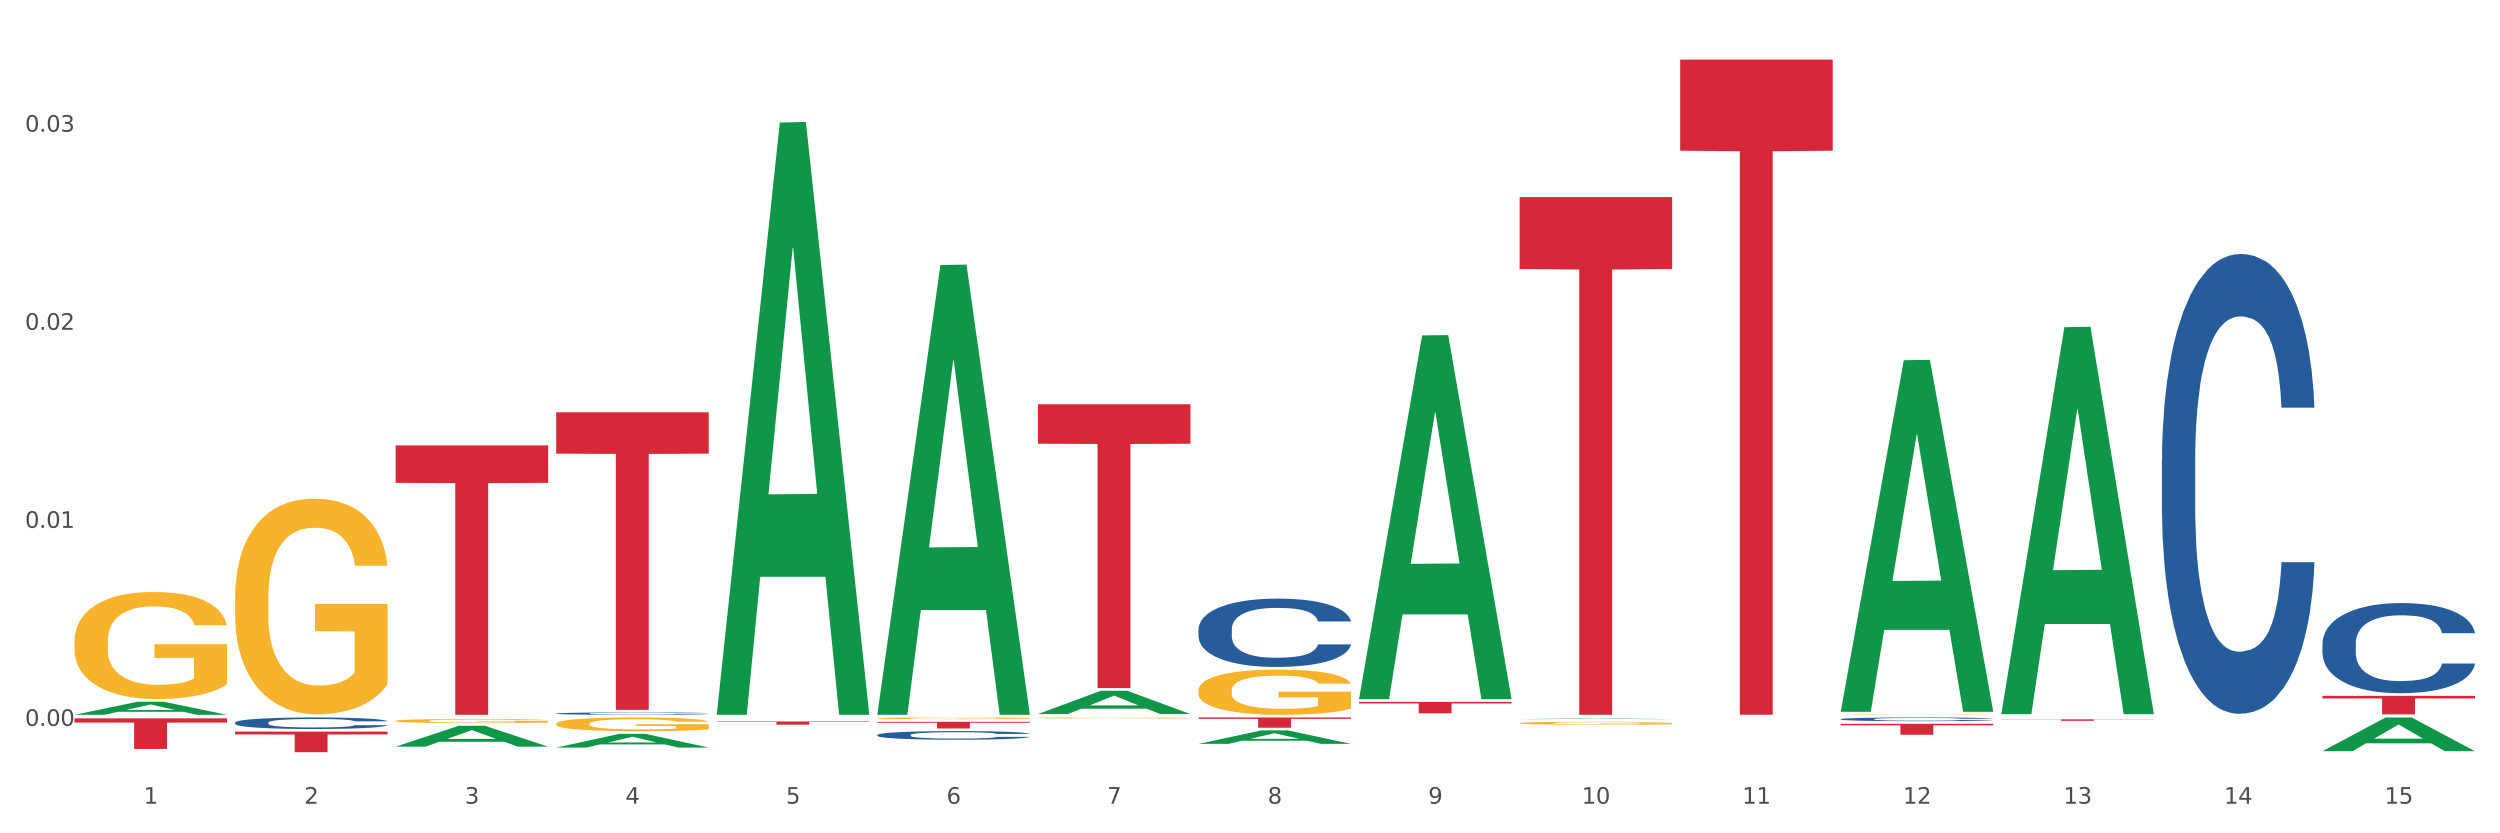
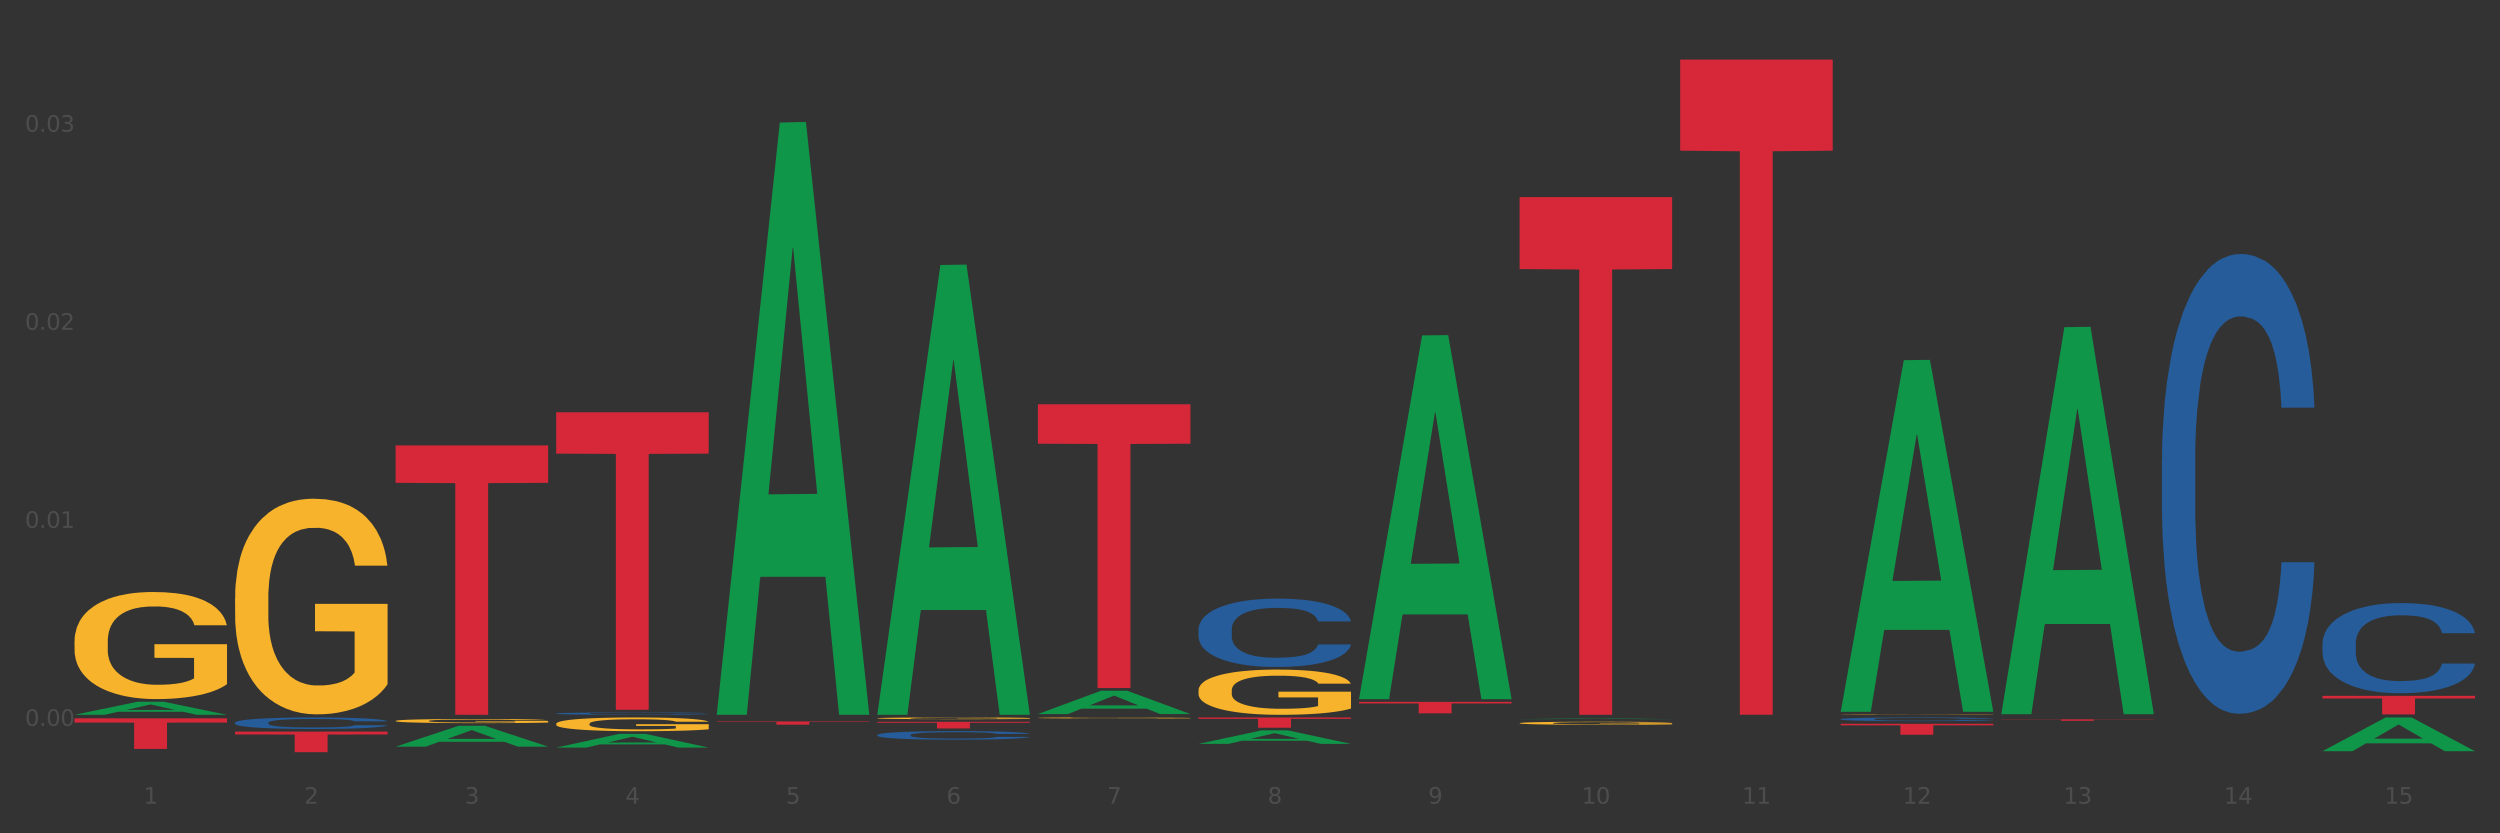
<svg xmlns="http://www.w3.org/2000/svg" xmlns:xlink="http://www.w3.org/1999/xlink" width="1080pt" height="360pt" viewBox="0 0 1080 360" version="1.1">
  <rect x="0" y="0" width="1080" height="360" fill="#333333" stroke="none" />
  <defs>
    <style type="text/css">*{stroke-linejoin: round; stroke-linecap: butt}</style>
  </defs>
  <g id="figure_1">
    <g id="patch_1">
-       <path d="M 0 360  L 1080 360  L 1080 0  L 0 0  z " style="fill: #ffffff; stroke: #ffffff; stroke-linejoin: miter" />
-     </g>
+       </g>
    <g id="axes_1">
      <g id="matplotlib.axis_1">
        <g id="xtick_1">
          <g id="text_1">
            <g style="fill: #4d4d4d" transform="translate(62.07 347.204) scale(0.096 -0.096)">
              <defs>
                <path id="DejaVuSans-31" d="M 794 531  L 1825 531  L 1825 4091  L 703 3866  L 703 4441  L 1819 4666  L 2450 4666  L 2450 531  L 3481 531  L 3481 0  L 794 0  L 794 531  z " transform="scale(0.016)" />
              </defs>
              <use xlink:href="#DejaVuSans-31" />
            </g>
          </g>
        </g>
        <g id="xtick_2">
          <g id="text_2">
            <g style="fill: #4d4d4d" transform="translate(131.436 347.204) scale(0.096 -0.096)">
              <defs>
                <path id="DejaVuSans-32" d="M 1228 531  L 3431 531  L 3431 0  L 469 0  L 469 531  Q 828 903 1448 1529  Q 2069 2156 2228 2338  Q 2531 2678 2651 2914  Q 2772 3150 2772 3378  Q 2772 3750 2511 3984  Q 2250 4219 1831 4219  Q 1534 4219 1204 4116  Q 875 4013 500 3803  L 500 4441  Q 881 4594 1212 4672  Q 1544 4750 1819 4750  Q 2544 4750 2975 4387  Q 3406 4025 3406 3419  Q 3406 3131 3298 2873  Q 3191 2616 2906 2266  Q 2828 2175 2409 1742  Q 1991 1309 1228 531  z " transform="scale(0.016)" />
              </defs>
              <use xlink:href="#DejaVuSans-32" />
            </g>
          </g>
        </g>
        <g id="xtick_3">
          <g id="text_3">
            <g style="fill: #4d4d4d" transform="translate(200.802 347.204) scale(0.096 -0.096)">
              <defs>
                <path id="DejaVuSans-33" d="M 2597 2516  Q 3050 2419 3304 2112  Q 3559 1806 3559 1356  Q 3559 666 3084 287  Q 2609 -91 1734 -91  Q 1441 -91 1130 -33  Q 819 25 488 141  L 488 750  Q 750 597 1062 519  Q 1375 441 1716 441  Q 2309 441 2620 675  Q 2931 909 2931 1356  Q 2931 1769 2642 2001  Q 2353 2234 1838 2234  L 1294 2234  L 1294 2753  L 1863 2753  Q 2328 2753 2575 2939  Q 2822 3125 2822 3475  Q 2822 3834 2567 4026  Q 2313 4219 1838 4219  Q 1578 4219 1281 4162  Q 984 4106 628 3988  L 628 4550  Q 988 4650 1302 4700  Q 1616 4750 1894 4750  Q 2613 4750 3031 4423  Q 3450 4097 3450 3541  Q 3450 3153 3228 2886  Q 3006 2619 2597 2516  z " transform="scale(0.016)" />
              </defs>
              <use xlink:href="#DejaVuSans-33" />
            </g>
          </g>
        </g>
        <g id="xtick_4">
          <g id="text_4">
            <g style="fill: #4d4d4d" transform="translate(270.169 347.204) scale(0.096 -0.096)">
              <defs>
                <path id="DejaVuSans-34" d="M 2419 4116  L 825 1625  L 2419 1625  L 2419 4116  z M 2253 4666  L 3047 4666  L 3047 1625  L 3713 1625  L 3713 1100  L 3047 1100  L 3047 0  L 2419 0  L 2419 1100  L 313 1100  L 313 1709  L 2253 4666  z " transform="scale(0.016)" />
              </defs>
              <use xlink:href="#DejaVuSans-34" />
            </g>
          </g>
        </g>
        <g id="xtick_5">
          <g id="text_5">
            <g style="fill: #4d4d4d" transform="translate(339.535 347.204) scale(0.096 -0.096)">
              <defs>
                <path id="DejaVuSans-35" d="M 691 4666  L 3169 4666  L 3169 4134  L 1269 4134  L 1269 2991  Q 1406 3038 1543 3061  Q 1681 3084 1819 3084  Q 2600 3084 3056 2656  Q 3513 2228 3513 1497  Q 3513 744 3044 326  Q 2575 -91 1722 -91  Q 1428 -91 1123 -41  Q 819 9 494 109  L 494 744  Q 775 591 1075 516  Q 1375 441 1709 441  Q 2250 441 2565 725  Q 2881 1009 2881 1497  Q 2881 1984 2565 2268  Q 2250 2553 1709 2553  Q 1456 2553 1204 2497  Q 953 2441 691 2322  L 691 4666  z " transform="scale(0.016)" />
              </defs>
              <use xlink:href="#DejaVuSans-35" />
            </g>
          </g>
        </g>
        <g id="xtick_6">
          <g id="text_6">
            <g style="fill: #4d4d4d" transform="translate(408.901 347.204) scale(0.096 -0.096)">
              <defs>
                <path id="DejaVuSans-36" d="M 2113 2584  Q 1688 2584 1439 2293  Q 1191 2003 1191 1497  Q 1191 994 1439 701  Q 1688 409 2113 409  Q 2538 409 2786 701  Q 3034 994 3034 1497  Q 3034 2003 2786 2293  Q 2538 2584 2113 2584  z M 3366 4563  L 3366 3988  Q 3128 4100 2886 4159  Q 2644 4219 2406 4219  Q 1781 4219 1451 3797  Q 1122 3375 1075 2522  Q 1259 2794 1537 2939  Q 1816 3084 2150 3084  Q 2853 3084 3261 2657  Q 3669 2231 3669 1497  Q 3669 778 3244 343  Q 2819 -91 2113 -91  Q 1303 -91 875 529  Q 447 1150 447 2328  Q 447 3434 972 4092  Q 1497 4750 2381 4750  Q 2619 4750 2861 4703  Q 3103 4656 3366 4563  z " transform="scale(0.016)" />
              </defs>
              <use xlink:href="#DejaVuSans-36" />
            </g>
          </g>
        </g>
        <g id="xtick_7">
          <g id="text_7">
            <g style="fill: #4d4d4d" transform="translate(478.267 347.204) scale(0.096 -0.096)">
              <defs>
                <path id="DejaVuSans-37" d="M 525 4666  L 3525 4666  L 3525 4397  L 1831 0  L 1172 0  L 2766 4134  L 525 4134  L 525 4666  z " transform="scale(0.016)" />
              </defs>
              <use xlink:href="#DejaVuSans-37" />
            </g>
          </g>
        </g>
        <g id="xtick_8">
          <g id="text_8">
            <g style="fill: #4d4d4d" transform="translate(547.634 347.204) scale(0.096 -0.096)">
              <defs>
                <path id="DejaVuSans-38" d="M 2034 2216  Q 1584 2216 1326 1975  Q 1069 1734 1069 1313  Q 1069 891 1326 650  Q 1584 409 2034 409  Q 2484 409 2743 651  Q 3003 894 3003 1313  Q 3003 1734 2745 1975  Q 2488 2216 2034 2216  z M 1403 2484  Q 997 2584 770 2862  Q 544 3141 544 3541  Q 544 4100 942 4425  Q 1341 4750 2034 4750  Q 2731 4750 3128 4425  Q 3525 4100 3525 3541  Q 3525 3141 3298 2862  Q 3072 2584 2669 2484  Q 3125 2378 3379 2068  Q 3634 1759 3634 1313  Q 3634 634 3220 271  Q 2806 -91 2034 -91  Q 1263 -91 848 271  Q 434 634 434 1313  Q 434 1759 690 2068  Q 947 2378 1403 2484  z M 1172 3481  Q 1172 3119 1398 2916  Q 1625 2713 2034 2713  Q 2441 2713 2670 2916  Q 2900 3119 2900 3481  Q 2900 3844 2670 4047  Q 2441 4250 2034 4250  Q 1625 4250 1398 4047  Q 1172 3844 1172 3481  z " transform="scale(0.016)" />
              </defs>
              <use xlink:href="#DejaVuSans-38" />
            </g>
          </g>
        </g>
        <g id="xtick_9">
          <g id="text_9">
            <g style="fill: #4d4d4d" transform="translate(617 347.204) scale(0.096 -0.096)">
              <defs>
                <path id="DejaVuSans-39" d="M 703 97  L 703 672  Q 941 559 1184 500  Q 1428 441 1663 441  Q 2288 441 2617 861  Q 2947 1281 2994 2138  Q 2813 1869 2534 1725  Q 2256 1581 1919 1581  Q 1219 1581 811 2004  Q 403 2428 403 3163  Q 403 3881 828 4315  Q 1253 4750 1959 4750  Q 2769 4750 3195 4129  Q 3622 3509 3622 2328  Q 3622 1225 3098 567  Q 2575 -91 1691 -91  Q 1453 -91 1209 -44  Q 966 3 703 97  z M 1959 2075  Q 2384 2075 2632 2365  Q 2881 2656 2881 3163  Q 2881 3666 2632 3958  Q 2384 4250 1959 4250  Q 1534 4250 1286 3958  Q 1038 3666 1038 3163  Q 1038 2656 1286 2365  Q 1534 2075 1959 2075  z " transform="scale(0.016)" />
              </defs>
              <use xlink:href="#DejaVuSans-39" />
            </g>
          </g>
        </g>
        <g id="xtick_10">
          <g id="text_10">
            <g style="fill: #4d4d4d" transform="translate(683.312 347.204) scale(0.096 -0.096)">
              <defs>
                <path id="DejaVuSans-30" d="M 2034 4250  Q 1547 4250 1301 3770  Q 1056 3291 1056 2328  Q 1056 1369 1301 889  Q 1547 409 2034 409  Q 2525 409 2770 889  Q 3016 1369 3016 2328  Q 3016 3291 2770 3770  Q 2525 4250 2034 4250  z M 2034 4750  Q 2819 4750 3233 4129  Q 3647 3509 3647 2328  Q 3647 1150 3233 529  Q 2819 -91 2034 -91  Q 1250 -91 836 529  Q 422 1150 422 2328  Q 422 3509 836 4129  Q 1250 4750 2034 4750  z " transform="scale(0.016)" />
              </defs>
              <use xlink:href="#DejaVuSans-31" />
              <use xlink:href="#DejaVuSans-30" transform="translate(63.623 0)" />
            </g>
          </g>
        </g>
        <g id="xtick_11">
          <g id="text_11">
            <g style="fill: #4d4d4d" transform="translate(752.678 347.204) scale(0.096 -0.096)">
              <use xlink:href="#DejaVuSans-31" />
              <use xlink:href="#DejaVuSans-31" transform="translate(63.623 0)" />
            </g>
          </g>
        </g>
        <g id="xtick_12">
          <g id="text_12">
            <g style="fill: #4d4d4d" transform="translate(822.044 347.204) scale(0.096 -0.096)">
              <use xlink:href="#DejaVuSans-31" />
              <use xlink:href="#DejaVuSans-32" transform="translate(63.623 0)" />
            </g>
          </g>
        </g>
        <g id="xtick_13">
          <g id="text_13">
            <g style="fill: #4d4d4d" transform="translate(891.411 347.204) scale(0.096 -0.096)">
              <use xlink:href="#DejaVuSans-31" />
              <use xlink:href="#DejaVuSans-33" transform="translate(63.623 0)" />
            </g>
          </g>
        </g>
        <g id="xtick_14">
          <g id="text_14">
            <g style="fill: #4d4d4d" transform="translate(960.777 347.204) scale(0.096 -0.096)">
              <use xlink:href="#DejaVuSans-31" />
              <use xlink:href="#DejaVuSans-34" transform="translate(63.623 0)" />
            </g>
          </g>
        </g>
        <g id="xtick_15">
          <g id="text_15">
            <g style="fill: #4d4d4d" transform="translate(1030.143 347.204) scale(0.096 -0.096)">
              <use xlink:href="#DejaVuSans-31" />
              <use xlink:href="#DejaVuSans-35" transform="translate(63.623 0)" />
            </g>
          </g>
        </g>
        <g id="xtick_16" />
        <g id="xtick_17" />
        <g id="xtick_18" />
        <g id="xtick_19" />
        <g id="xtick_20" />
        <g id="xtick_21" />
        <g id="xtick_22" />
        <g id="xtick_23" />
        <g id="xtick_24" />
        <g id="xtick_25" />
        <g id="xtick_26" />
        <g id="xtick_27" />
        <g id="xtick_28" />
        <g id="xtick_29" />
      </g>
      <g id="matplotlib.axis_2">
        <g id="ytick_1">
          <g id="text_16">
            <g style="fill: #4d4d4d" transform="translate(10.8 313.588) scale(0.096 -0.096)">
              <defs>
                <path id="DejaVuSans-2e" d="M 684 794  L 1344 794  L 1344 0  L 684 0  L 684 794  z " transform="scale(0.016)" />
              </defs>
              <use xlink:href="#DejaVuSans-30" />
              <use xlink:href="#DejaVuSans-2e" transform="translate(63.623 0)" />
              <use xlink:href="#DejaVuSans-30" transform="translate(95.41 0)" />
              <use xlink:href="#DejaVuSans-30" transform="translate(159.033 0)" />
            </g>
          </g>
        </g>
        <g id="ytick_2">
          <g id="text_17">
            <g style="fill: #4d4d4d" transform="translate(10.8 228.028) scale(0.096 -0.096)">
              <use xlink:href="#DejaVuSans-30" />
              <use xlink:href="#DejaVuSans-2e" transform="translate(63.623 0)" />
              <use xlink:href="#DejaVuSans-30" transform="translate(95.41 0)" />
              <use xlink:href="#DejaVuSans-31" transform="translate(159.033 0)" />
            </g>
          </g>
        </g>
        <g id="ytick_3">
          <g id="text_18">
            <g style="fill: #4d4d4d" transform="translate(10.8 142.468) scale(0.096 -0.096)">
              <use xlink:href="#DejaVuSans-30" />
              <use xlink:href="#DejaVuSans-2e" transform="translate(63.623 0)" />
              <use xlink:href="#DejaVuSans-30" transform="translate(95.41 0)" />
              <use xlink:href="#DejaVuSans-32" transform="translate(159.033 0)" />
            </g>
          </g>
        </g>
        <g id="ytick_4">
          <g id="text_19">
            <g style="fill: #4d4d4d" transform="translate(10.8 56.907) scale(0.096 -0.096)">
              <use xlink:href="#DejaVuSans-30" />
              <use xlink:href="#DejaVuSans-2e" transform="translate(63.623 0)" />
              <use xlink:href="#DejaVuSans-30" transform="translate(95.41 0)" />
              <use xlink:href="#DejaVuSans-33" transform="translate(159.033 0)" />
            </g>
          </g>
        </g>
        <g id="ytick_5" />
        <g id="ytick_6" />
        <g id="ytick_7" />
      </g>
      <g id="PolyCollection_1">
        <path d="M 32.175 308.794  L 32.243 308.788  L 59.417 303.151  L 70.695 303.146  L 98.073 308.804  L 85.029 308.804  L 79.119 307.487  L 51.061 307.487  L 50.857 307.508  L 45.151 308.804  L 32.175 308.804  L 32.175 308.794  L 54.594 306.7  L 75.586 306.695  L 65.192 304.352  L 65.056 304.341  L 64.92 304.357  L 54.526 306.695  L 54.594 306.7  L 32.175 308.794  z " clip-path="url(#pcdaf7a463e)" style="fill: #109648" />
        <path d="M 587.105 303.2  L 653.003 303.2  L 653.003 303.891  L 627.081 303.896  L 627.081 308.171  L 612.871 308.171  L 612.871 303.896  L 587.105 303.891  L 587.105 303.205  L 587.105 303.2  z " clip-path="url(#pcdaf7a463e)" style="fill: #d62839" />
        <path d="M 517.739 309.941  L 583.636 309.941  L 583.636 310.557  L 557.715 310.561  L 557.715 314.371  L 543.504 314.371  L 543.504 310.561  L 517.739 310.557  L 517.739 309.945  L 517.739 309.941  z " clip-path="url(#pcdaf7a463e)" style="fill: #d62839" />
        <path d="M 448.372 174.648  L 514.27 174.648  L 514.27 191.687  L 488.348 191.802  L 488.348 297.257  L 474.138 297.257  L 474.138 191.802  L 448.372 191.687  L 448.372 174.764  L 448.372 174.648  z " clip-path="url(#pcdaf7a463e)" style="fill: #d62839" />
        <path d="M 379.006 311.824  L 444.904 311.824  L 444.904 312.222  L 418.982 312.225  L 418.982 314.688  L 404.772 314.688  L 404.772 312.225  L 379.006 312.222  L 379.006 311.827  L 379.006 311.824  z " clip-path="url(#pcdaf7a463e)" style="fill: #d62839" />
        <path d="M 309.64 311.682  L 375.538 311.682  L 375.538 311.872  L 349.616 311.873  L 349.616 313.05  L 335.406 313.05  L 335.406 311.873  L 309.64 311.872  L 309.64 311.683  L 309.64 311.682  z " clip-path="url(#pcdaf7a463e)" style="fill: #d62839" />
        <path d="M 240.274 178.108  L 306.172 178.108  L 306.172 195.969  L 280.25 196.09  L 280.25 306.636  L 266.039 306.636  L 266.039 196.09  L 240.274 195.969  L 240.274 178.229  L 240.274 178.108  z " clip-path="url(#pcdaf7a463e)" style="fill: #d62839" />
        <path d="M 170.907 192.423  L 236.805 192.423  L 236.805 208.596  L 210.883 208.706  L 210.883 308.804  L 196.673 308.804  L 196.673 208.706  L 170.907 208.596  L 170.907 192.532  L 170.907 192.423  z " clip-path="url(#pcdaf7a463e)" style="fill: #d62839" />
        <path d="M 1003.302 278.025  L 1003.38 277.99  L 1003.38 276.994  L 1003.614 275.642  L 1004.47 273.152  L 1005.561 271.267  L 1007.43 269.062  L 1008.443 268.137  L 1009.767 267.105  L 1012.494 265.434  L 1015.609 264.011  L 1017.79 263.228  L 1019.426 262.73  L 1023.087 261.841  L 1025.19 261.45  L 1027.371 261.13  L 1029.241 260.916  L 1032.356 260.667  L 1034.849 260.561  L 1037.731 260.525  L 1040.146 260.561  L 1043.339 260.703  L 1048.013 261.13  L 1049.805 261.379  L 1052.219 261.806  L 1054.712 262.375  L 1056.737 262.944  L 1059.074 263.762  L 1061.489 264.829  L 1063.825 266.181  L 1065.461 267.426  L 1066.785 268.742  L 1067.954 270.342  L 1068.811 272.085  L 1069.2 273.544  L 1054.945 273.544  L 1054.556 272.228  L 1053.777 270.805  L 1052.998 269.844  L 1052.141 269.062  L 1050.817 268.173  L 1049.649 267.603  L 1047.701 266.928  L 1045.91 266.501  L 1044.43 266.252  L 1042.638 266.038  L 1038.822 265.825  L 1036.095 265.825  L 1034.382 265.896  L 1032.278 266.074  L 1030.487 266.323  L 1028.384 266.75  L 1026.748 267.212  L 1025.112 267.817  L 1024.178 268.244  L 1022.775 269.026  L 1021.841 269.666  L 1020.594 270.769  L 1019.893 271.552  L 1018.647 273.579  L 1018.102 275.073  L 1017.868 276.105  L 1017.712 277.243  L 1017.712 282.792  L 1018.18 285.282  L 1018.569 286.349  L 1019.192 287.558  L 1020.361 289.123  L 1022.074 290.653  L 1023.866 291.755  L 1025.346 292.431  L 1026.748 292.929  L 1028.15 293.32  L 1029.864 293.676  L 1031.266 293.89  L 1033.369 294.103  L 1035.862 294.21  L 1037.809 294.21  L 1041.781 294.032  L 1043.573 293.854  L 1045.287 293.605  L 1047.156 293.214  L 1048.636 292.787  L 1049.493 292.467  L 1050.895 291.791  L 1051.986 291.08  L 1052.92 290.261  L 1053.543 289.55  L 1054.244 288.483  L 1054.79 287.274  L 1054.945 286.633  L 1069.2 286.633  L 1068.888 287.914  L 1068.343 289.159  L 1067.253 290.831  L 1066.396 291.791  L 1065.072 292.965  L 1063.67 293.961  L 1061.722 295.063  L 1059.931 295.881  L 1058.061 296.593  L 1056.036 297.233  L 1052.375 298.122  L 1051.051 298.371  L 1048.247 298.798  L 1046.066 299.047  L 1042.872 299.296  L 1039.6 299.438  L 1036.173 299.474  L 1033.135 299.403  L 1029.786 299.189  L 1027.683 298.976  L 1025.346 298.656  L 1022.62 298.158  L 1020.049 297.553  L 1017.634 296.842  L 1015.376 296.024  L 1013.272 295.099  L 1010.546 293.569  L 1008.521 292.075  L 1007.041 290.688  L 1006.028 289.514  L 1005.016 288.021  L 1004.47 286.989  L 1003.614 284.499  L 1003.302 282.187  L 1003.302 278.025  z " clip-path="url(#pcdaf7a463e)" style="fill: #255c99" />
        <path d="M 933.936 198.971  L 934.014 198.79  L 934.014 193.71  L 934.247 186.817  L 935.104 174.118  L 936.195 164.503  L 938.064 153.255  L 939.077 148.538  L 940.401 143.277  L 943.127 134.75  L 946.243 127.494  L 948.424 123.503  L 950.06 120.963  L 953.721 116.428  L 955.824 114.432  L 958.005 112.799  L 959.874 111.711  L 962.99 110.441  L 965.483 109.897  L 968.365 109.715  L 970.779 109.897  L 973.973 110.622  L 978.647 112.799  L 980.438 114.069  L 982.853 116.246  L 985.346 119.149  L 987.371 122.051  L 989.708 126.224  L 992.122 131.666  L 994.459 138.56  L 996.095 144.91  L 997.419 151.622  L 998.587 159.786  L 999.444 168.675  L 999.834 176.113  L 985.579 176.113  L 985.19 169.401  L 984.411 162.144  L 983.632 157.246  L 982.775 153.255  L 981.451 148.719  L 980.283 145.817  L 978.335 142.37  L 976.544 140.193  L 975.064 138.923  L 973.272 137.835  L 969.455 136.746  L 966.729 136.746  L 965.015 137.109  L 962.912 138.016  L 961.121 139.286  L 959.018 141.463  L 957.382 143.821  L 955.746 146.905  L 954.811 149.082  L 953.409 153.073  L 952.475 156.339  L 951.228 161.963  L 950.527 165.954  L 949.281 176.295  L 948.736 183.914  L 948.502 189.175  L 948.346 194.98  L 948.346 223.281  L 948.814 235.98  L 949.203 241.423  L 949.826 247.591  L 950.995 255.573  L 952.708 263.374  L 954.5 268.998  L 955.98 272.445  L 957.382 274.984  L 958.784 276.98  L 960.498 278.794  L 961.9 279.883  L 964.003 280.971  L 966.495 281.515  L 968.443 281.515  L 972.415 280.608  L 974.207 279.701  L 975.92 278.431  L 977.79 276.436  L 979.27 274.259  L 980.127 272.626  L 981.529 269.179  L 982.619 265.551  L 983.554 261.378  L 984.177 257.75  L 984.878 252.308  L 985.423 246.139  L 985.579 242.874  L 999.834 242.874  L 999.522 249.405  L 998.977 255.754  L 997.886 264.281  L 997.03 269.179  L 995.705 275.166  L 994.303 280.245  L 992.356 285.869  L 990.564 290.042  L 988.695 293.67  L 986.67 296.936  L 983.009 301.471  L 981.685 302.741  L 978.88 304.918  L 976.699 306.188  L 973.506 307.458  L 970.234 308.183  L 966.807 308.365  L 963.769 308.002  L 960.42 306.914  L 958.317 305.825  L 955.98 304.192  L 953.253 301.652  L 950.683 298.568  L 948.268 294.94  L 946.009 290.768  L 943.906 286.051  L 941.18 278.25  L 939.155 270.63  L 937.675 263.555  L 936.662 257.569  L 935.65 249.949  L 935.104 244.688  L 934.247 231.989  L 933.936 220.197  L 933.936 198.971  z " clip-path="url(#pcdaf7a463e)" style="fill: #255c99" />
        <path d="M 795.203 310.664  L 795.281 310.663  L 795.281 310.621  L 795.515 310.566  L 796.372 310.463  L 797.462 310.385  L 799.332 310.294  L 800.344 310.255  L 801.669 310.213  L 804.395 310.144  L 807.511 310.085  L 809.692 310.053  L 811.327 310.032  L 814.988 309.995  L 817.092 309.979  L 819.273 309.966  L 821.142 309.957  L 824.258 309.947  L 826.75 309.942  L 829.632 309.941  L 832.047 309.942  L 835.241 309.948  L 839.914 309.966  L 841.706 309.976  L 844.121 309.994  L 846.613 310.017  L 848.638 310.041  L 850.975 310.075  L 853.39 310.119  L 855.727 310.175  L 857.362 310.226  L 858.687 310.28  L 859.855 310.347  L 860.712 310.419  L 861.101 310.479  L 846.847 310.479  L 846.457 310.425  L 845.678 310.366  L 844.899 310.326  L 844.043 310.294  L 842.718 310.257  L 841.55 310.233  L 839.603 310.206  L 837.811 310.188  L 836.331 310.178  L 834.54 310.169  L 830.723 310.16  L 827.997 310.16  L 826.283 310.163  L 824.18 310.17  L 822.388 310.181  L 820.285 310.198  L 818.649 310.217  L 817.014 310.242  L 816.079 310.26  L 814.677 310.292  L 813.742 310.319  L 812.496 310.364  L 811.795 310.397  L 810.548 310.48  L 810.003 310.542  L 809.77 310.585  L 809.614 310.632  L 809.614 310.861  L 810.081 310.964  L 810.471 311.008  L 811.094 311.058  L 812.262 311.123  L 813.976 311.186  L 815.767 311.231  L 817.247 311.259  L 818.649 311.28  L 820.051 311.296  L 821.765 311.311  L 823.167 311.32  L 825.27 311.328  L 827.763 311.333  L 829.71 311.333  L 833.683 311.325  L 835.474 311.318  L 837.188 311.308  L 839.057 311.292  L 840.537 311.274  L 841.394 311.261  L 842.796 311.233  L 843.887 311.203  L 844.822 311.17  L 845.445 311.14  L 846.146 311.096  L 846.691 311.046  L 846.847 311.02  L 861.101 311.02  L 860.79 311.073  L 860.245 311.124  L 859.154 311.193  L 858.297 311.233  L 856.973 311.281  L 855.571 311.323  L 853.624 311.368  L 851.832 311.402  L 849.963 311.431  L 847.937 311.458  L 844.276 311.495  L 842.952 311.505  L 840.148 311.522  L 837.967 311.533  L 834.773 311.543  L 831.502 311.549  L 828.074 311.55  L 825.037 311.547  L 821.687 311.539  L 819.584 311.53  L 817.247 311.517  L 814.521 311.496  L 811.951 311.471  L 809.536 311.442  L 807.277 311.408  L 805.174 311.37  L 802.448 311.306  L 800.422 311.245  L 798.942 311.187  L 797.93 311.139  L 796.917 311.077  L 796.372 311.034  L 795.515 310.932  L 795.203 310.836  L 795.203 310.664  z " clip-path="url(#pcdaf7a463e)" style="fill: #255c99" />
        <path d="M 517.739 271.868  L 517.816 271.841  L 517.816 271.086  L 518.05 270.062  L 518.907 268.174  L 519.997 266.745  L 521.867 265.073  L 522.88 264.372  L 524.204 263.59  L 526.93 262.322  L 530.046 261.244  L 532.227 260.65  L 533.863 260.273  L 537.523 259.599  L 539.627 259.302  L 541.808 259.059  L 543.677 258.898  L 546.793 258.709  L 549.285 258.628  L 552.167 258.601  L 554.582 258.628  L 557.776 258.736  L 562.449 259.059  L 564.241 259.248  L 566.656 259.572  L 569.148 260.003  L 571.173 260.435  L 573.51 261.055  L 575.925 261.864  L 578.262 262.889  L 579.898 263.832  L 581.222 264.83  L 582.39 266.044  L 583.247 267.365  L 583.636 268.471  L 569.382 268.471  L 568.992 267.473  L 568.214 266.394  L 567.435 265.666  L 566.578 265.073  L 565.254 264.399  L 564.085 263.967  L 562.138 263.455  L 560.346 263.131  L 558.866 262.942  L 557.075 262.781  L 553.258 262.619  L 550.532 262.619  L 548.818 262.673  L 546.715 262.808  L 544.923 262.996  L 542.82 263.32  L 541.184 263.671  L 539.549 264.129  L 538.614 264.453  L 537.212 265.046  L 536.277 265.531  L 535.031 266.367  L 534.33 266.96  L 533.084 268.497  L 532.538 269.63  L 532.305 270.412  L 532.149 271.275  L 532.149 275.482  L 532.616 277.369  L 533.006 278.178  L 533.629 279.095  L 534.797 280.282  L 536.511 281.441  L 538.302 282.277  L 539.782 282.79  L 541.184 283.167  L 542.587 283.464  L 544.3 283.733  L 545.702 283.895  L 547.805 284.057  L 550.298 284.138  L 552.245 284.138  L 556.218 284.003  L 558.009 283.868  L 559.723 283.679  L 561.593 283.383  L 563.073 283.059  L 563.929 282.816  L 565.331 282.304  L 566.422 281.765  L 567.357 281.145  L 567.98 280.605  L 568.681 279.796  L 569.226 278.879  L 569.382 278.394  L 583.636 278.394  L 583.325 279.365  L 582.78 280.309  L 581.689 281.576  L 580.832 282.304  L 579.508 283.194  L 578.106 283.949  L 576.159 284.785  L 574.367 285.405  L 572.498 285.945  L 570.472 286.43  L 566.811 287.104  L 565.487 287.293  L 562.683 287.616  L 560.502 287.805  L 557.308 287.994  L 554.037 288.102  L 550.61 288.129  L 547.572 288.075  L 544.222 287.913  L 542.119 287.751  L 539.782 287.509  L 537.056 287.131  L 534.486 286.673  L 532.071 286.133  L 529.812 285.513  L 527.709 284.812  L 524.983 283.652  L 522.957 282.52  L 521.477 281.468  L 520.465 280.578  L 519.452 279.446  L 518.907 278.664  L 518.05 276.776  L 517.739 275.023  L 517.739 271.868  z " clip-path="url(#pcdaf7a463e)" style="fill: #255c99" />
        <path d="M 379.006 317.497  L 379.084 317.494  L 379.084 317.399  L 379.318 317.27  L 380.175 317.032  L 381.265 316.851  L 383.134 316.641  L 384.147 316.552  L 385.471 316.454  L 388.198 316.294  L 391.313 316.158  L 393.494 316.083  L 395.13 316.035  L 398.791 315.95  L 400.894 315.913  L 403.075 315.882  L 404.945 315.862  L 408.06 315.838  L 410.553 315.828  L 413.435 315.824  L 415.85 315.828  L 419.043 315.841  L 423.717 315.882  L 425.509 315.906  L 427.923 315.947  L 430.416 316.001  L 432.441 316.056  L 434.778 316.134  L 437.193 316.236  L 439.529 316.365  L 441.165 316.484  L 442.489 316.61  L 443.658 316.763  L 444.515 316.93  L 444.904 317.069  L 430.65 317.069  L 430.26 316.943  L 429.481 316.807  L 428.702 316.715  L 427.845 316.641  L 426.521 316.556  L 425.353 316.501  L 423.405 316.437  L 421.614 316.396  L 420.134 316.372  L 418.342 316.351  L 414.526 316.331  L 411.799 316.331  L 410.086 316.338  L 407.982 316.355  L 406.191 316.379  L 404.088 316.42  L 402.452 316.464  L 400.816 316.522  L 399.882 316.562  L 398.479 316.637  L 397.545 316.698  L 396.298 316.804  L 395.597 316.879  L 394.351 317.072  L 393.806 317.215  L 393.572 317.314  L 393.416 317.423  L 393.416 317.953  L 393.884 318.191  L 394.273 318.293  L 394.896 318.409  L 396.065 318.558  L 397.778 318.705  L 399.57 318.81  L 401.05 318.875  L 402.452 318.922  L 403.854 318.96  L 405.568 318.994  L 406.97 319.014  L 409.073 319.035  L 411.566 319.045  L 413.513 319.045  L 417.485 319.028  L 419.277 319.011  L 420.991 318.987  L 422.86 318.95  L 424.34 318.909  L 425.197 318.878  L 426.599 318.814  L 427.69 318.746  L 428.624 318.667  L 429.247 318.599  L 429.948 318.497  L 430.494 318.382  L 430.65 318.32  L 444.904 318.32  L 444.592 318.443  L 444.047 318.562  L 442.957 318.722  L 442.1 318.814  L 440.776 318.926  L 439.374 319.021  L 437.426 319.126  L 435.635 319.205  L 433.765 319.273  L 431.74 319.334  L 428.079 319.419  L 426.755 319.443  L 423.951 319.483  L 421.77 319.507  L 418.576 319.531  L 415.304 319.545  L 411.877 319.548  L 408.839 319.541  L 405.49 319.521  L 403.387 319.5  L 401.05 319.47  L 398.324 319.422  L 395.753 319.364  L 393.339 319.296  L 391.08 319.218  L 388.976 319.13  L 386.25 318.984  L 384.225 318.841  L 382.745 318.708  L 381.732 318.596  L 380.72 318.453  L 380.175 318.354  L 379.318 318.116  L 379.006 317.895  L 379.006 317.497  z " clip-path="url(#pcdaf7a463e)" style="fill: #255c99" />
        <path d="M 240.274 308.236  L 240.352 308.235  L 240.352 308.209  L 240.585 308.173  L 241.442 308.107  L 242.533 308.057  L 244.402 307.999  L 245.415 307.974  L 246.739 307.947  L 249.465 307.903  L 252.581 307.865  L 254.762 307.844  L 256.398 307.831  L 260.059 307.808  L 262.162 307.797  L 264.343 307.789  L 266.212 307.783  L 269.328 307.777  L 271.821 307.774  L 274.703 307.773  L 277.117 307.774  L 280.311 307.778  L 284.985 307.789  L 286.776 307.796  L 289.191 307.807  L 291.683 307.822  L 293.709 307.837  L 296.045 307.859  L 298.46 307.887  L 300.797 307.923  L 302.433 307.956  L 303.757 307.99  L 304.925 308.033  L 305.782 308.079  L 306.172 308.118  L 291.917 308.118  L 291.528 308.083  L 290.749 308.045  L 289.97 308.02  L 289.113 307.999  L 287.789 307.975  L 286.62 307.96  L 284.673 307.942  L 282.881 307.931  L 281.401 307.925  L 279.61 307.919  L 275.793 307.913  L 273.067 307.913  L 271.353 307.915  L 269.25 307.92  L 267.458 307.926  L 265.355 307.938  L 263.72 307.95  L 262.084 307.966  L 261.149 307.977  L 259.747 307.998  L 258.812 308.015  L 257.566 308.044  L 256.865 308.065  L 255.619 308.119  L 255.073 308.158  L 254.84 308.185  L 254.684 308.216  L 254.684 308.363  L 255.151 308.428  L 255.541 308.457  L 256.164 308.489  L 257.332 308.53  L 259.046 308.571  L 260.838 308.6  L 262.318 308.618  L 263.72 308.631  L 265.122 308.641  L 266.835 308.651  L 268.237 308.656  L 270.341 308.662  L 272.833 308.665  L 274.78 308.665  L 278.753 308.66  L 280.545 308.655  L 282.258 308.649  L 284.128 308.638  L 285.608 308.627  L 286.465 308.619  L 287.867 308.601  L 288.957 308.582  L 289.892 308.56  L 290.515 308.541  L 291.216 308.513  L 291.761 308.481  L 291.917 308.464  L 306.172 308.464  L 305.86 308.498  L 305.315 308.531  L 304.224 308.575  L 303.367 308.601  L 302.043 308.632  L 300.641 308.658  L 298.694 308.687  L 296.902 308.709  L 295.033 308.728  L 293.008 308.745  L 289.347 308.768  L 288.022 308.775  L 285.218 308.786  L 283.037 308.793  L 279.844 308.8  L 276.572 308.803  L 273.145 308.804  L 270.107 308.802  L 266.757 308.797  L 264.654 308.791  L 262.318 308.783  L 259.591 308.769  L 257.021 308.753  L 254.606 308.735  L 252.347 308.713  L 250.244 308.688  L 247.518 308.648  L 245.493 308.608  L 244.013 308.572  L 243 308.541  L 241.987 308.501  L 241.442 308.474  L 240.585 308.408  L 240.274 308.347  L 240.274 308.236  z " clip-path="url(#pcdaf7a463e)" style="fill: #255c99" />
        <path d="M 101.541 312.181  L 101.619 312.177  L 101.619 312.049  L 101.853 311.876  L 102.71 311.557  L 103.8 311.316  L 105.67 311.034  L 106.682 310.915  L 108.006 310.783  L 110.733 310.569  L 113.848 310.387  L 116.029 310.287  L 117.665 310.223  L 121.326 310.109  L 123.429 310.059  L 125.61 310.018  L 127.48 309.991  L 130.595 309.959  L 133.088 309.946  L 135.97 309.941  L 138.385 309.946  L 141.578 309.964  L 146.252 310.018  L 148.044 310.05  L 150.458 310.105  L 152.951 310.178  L 154.976 310.251  L 157.313 310.355  L 159.728 310.492  L 162.064 310.665  L 163.7 310.824  L 165.024 310.993  L 166.193 311.198  L 167.05 311.421  L 167.439 311.608  L 153.185 311.608  L 152.795 311.439  L 152.016 311.257  L 151.237 311.134  L 150.38 311.034  L 149.056 310.92  L 147.888 310.847  L 145.941 310.761  L 144.149 310.706  L 142.669 310.674  L 140.877 310.647  L 137.061 310.619  L 134.334 310.619  L 132.621 310.629  L 130.518 310.651  L 128.726 310.683  L 126.623 310.738  L 124.987 310.797  L 123.351 310.874  L 122.417 310.929  L 121.015 311.029  L 120.08 311.111  L 118.834 311.252  L 118.133 311.353  L 116.886 311.612  L 116.341 311.803  L 116.107 311.935  L 115.952 312.081  L 115.952 312.791  L 116.419 313.11  L 116.808 313.247  L 117.431 313.402  L 118.6 313.602  L 120.314 313.798  L 122.105 313.939  L 123.585 314.025  L 124.987 314.089  L 126.389 314.139  L 128.103 314.185  L 129.505 314.212  L 131.608 314.239  L 134.101 314.253  L 136.048 314.253  L 140.021 314.23  L 141.812 314.208  L 143.526 314.176  L 145.395 314.126  L 146.875 314.071  L 147.732 314.03  L 149.134 313.943  L 150.225 313.852  L 151.159 313.748  L 151.783 313.657  L 152.484 313.52  L 153.029 313.365  L 153.185 313.283  L 167.439 313.283  L 167.128 313.447  L 166.582 313.607  L 165.492 313.821  L 164.635 313.943  L 163.311 314.094  L 161.909 314.221  L 159.961 314.362  L 158.17 314.467  L 156.3 314.558  L 154.275 314.64  L 150.614 314.754  L 149.29 314.786  L 146.486 314.841  L 144.305 314.872  L 141.111 314.904  L 137.84 314.922  L 134.412 314.927  L 131.374 314.918  L 128.025 314.891  L 125.922 314.863  L 123.585 314.822  L 120.859 314.759  L 118.288 314.681  L 115.874 314.59  L 113.615 314.485  L 111.512 314.367  L 108.785 314.171  L 106.76 313.98  L 105.28 313.802  L 104.267 313.652  L 103.255 313.461  L 102.71 313.329  L 101.853 313.01  L 101.541 312.714  L 101.541 312.181  z " clip-path="url(#pcdaf7a463e)" style="fill: #255c99" />
        <path d="M 32.175 277.125  L 32.253 277.083  L 32.253 275.562  L 32.408 274.252  L 33.186 271.084  L 34.353 268.464  L 35.209 267.07  L 36.065 265.929  L 37.076 264.789  L 38.321 263.606  L 40.578 261.874  L 41.978 260.986  L 43.69 260.057  L 46.802 258.705  L 49.058 257.945  L 51.392 257.311  L 55.204 256.55  L 57.694 256.212  L 60.339 255.959  L 63.529 255.79  L 65.941 255.748  L 71.231 255.875  L 75.744 256.255  L 77.922 256.55  L 80.723 257.057  L 82.201 257.395  L 84.613 258.071  L 87.103 258.959  L 88.815 259.719  L 91.382 261.155  L 93.327 262.592  L 95.116 264.366  L 96.05 265.591  L 96.75 266.732  L 97.373 268.042  L 97.995 270.112  L 83.991 270.112  L 83.446 268.633  L 82.59 267.239  L 81.346 265.887  L 80.256 265.042  L 78.389 263.986  L 76.677 263.31  L 74.888 262.803  L 72.71 262.381  L 70.998 262.169  L 68.586 262  L 63.84 262.043  L 60.65 262.381  L 58.472 262.803  L 57.071 263.183  L 55.827 263.606  L 54.426 264.197  L 52.792 265.085  L 51.625 265.887  L 50.458 266.901  L 49.525 267.915  L 48.669 269.098  L 47.969 270.365  L 47.424 271.675  L 46.957 273.281  L 46.568 275.942  L 46.568 281.73  L 46.724 283.04  L 47.113 284.772  L 47.58 286.082  L 48.358 287.645  L 49.058 288.701  L 50.381 290.222  L 51.859 291.489  L 53.026 292.292  L 54.193 292.968  L 56.216 293.898  L 58.472 294.658  L 60.417 295.123  L 63.062 295.545  L 64.852 295.714  L 66.408 295.799  L 70.22 295.799  L 72.943 295.672  L 75.977 295.376  L 78.311 294.996  L 80.256 294.531  L 82.435 293.771  L 83.835 293.053  L 83.835 284.223  L 66.719 284.181  L 66.719 278.308  L 98.073 278.308  L 98.073 295.545  L 96.75 296.432  L 95.272 297.235  L 93.716 297.953  L 91.382 298.841  L 88.581 299.685  L 86.091 300.277  L 83.446 300.784  L 80.334 301.249  L 76.288 301.671  L 73.799 301.84  L 70.687 301.967  L 67.03 302.009  L 63.84 301.925  L 60.728 301.713  L 57.461 301.333  L 54.271 300.784  L 51.859 300.235  L 49.447 299.559  L 46.879 298.672  L 44.857 297.827  L 43.301 297.066  L 41.589 296.094  L 39.722 294.827  L 38.321 293.686  L 37.076 292.503  L 35.754 290.982  L 34.82 289.673  L 33.887 288.025  L 33.342 286.8  L 32.72 284.899  L 32.253 282.237  L 32.175 277.125  z " clip-path="url(#pcdaf7a463e)" style="fill: #f7b32b" />
        <path d="M 101.541 258.491  L 101.619 258.406  L 101.619 255.343  L 101.775 252.706  L 102.553 246.325  L 103.72 241.049  L 104.575 238.242  L 105.431 235.944  L 106.443 233.647  L 107.688 231.265  L 109.944 227.777  L 111.344 225.99  L 113.056 224.118  L 116.168 221.395  L 118.424 219.864  L 120.758 218.588  L 124.57 217.056  L 127.06 216.376  L 129.705 215.865  L 132.895 215.525  L 135.307 215.44  L 140.598 215.695  L 145.11 216.461  L 147.289 217.056  L 150.089 218.077  L 151.568 218.758  L 153.979 220.119  L 156.469 221.906  L 158.181 223.437  L 160.748 226.33  L 162.693 229.223  L 164.483 232.796  L 165.416 235.264  L 166.117 237.561  L 166.739 240.199  L 167.361 244.368  L 153.357 244.368  L 152.812 241.39  L 151.957 238.582  L 150.712 235.859  L 149.623 234.158  L 147.755 232.031  L 146.044 230.669  L 144.254 229.648  L 142.076 228.798  L 140.364 228.372  L 137.952 228.032  L 133.206 228.117  L 130.017 228.798  L 127.838 229.648  L 126.438 230.414  L 125.193 231.265  L 123.792 232.456  L 122.159 234.243  L 120.992 235.859  L 119.825 237.901  L 118.891 239.943  L 118.035 242.326  L 117.335 244.878  L 116.79 247.516  L 116.324 250.749  L 115.935 256.109  L 115.935 267.765  L 116.09 270.403  L 116.479 273.891  L 116.946 276.529  L 117.724 279.677  L 118.424 281.804  L 119.747 284.867  L 121.225 287.419  L 122.392 289.036  L 123.559 290.397  L 125.582 292.269  L 127.838 293.8  L 129.783 294.736  L 132.428 295.587  L 134.218 295.928  L 135.774 296.098  L 139.586 296.098  L 142.309 295.842  L 145.343 295.247  L 147.678 294.481  L 149.623 293.545  L 151.801 292.014  L 153.201 290.567  L 153.201 272.785  L 136.085 272.7  L 136.085 260.874  L 167.439 260.874  L 167.439 295.587  L 166.117 297.374  L 164.638 298.991  L 163.082 300.437  L 160.748 302.224  L 157.947 303.925  L 155.458 305.116  L 152.812 306.137  L 149.7 307.073  L 145.655 307.924  L 143.165 308.264  L 140.053 308.52  L 136.396 308.605  L 133.206 308.435  L 130.094 308.009  L 126.827 307.243  L 123.637 306.137  L 121.225 305.031  L 118.813 303.67  L 116.246 301.883  L 114.223 300.182  L 112.667 298.65  L 110.955 296.693  L 109.088 294.141  L 107.688 291.844  L 106.443 289.461  L 105.12 286.398  L 104.186 283.761  L 103.253 280.443  L 102.708 277.975  L 102.086 274.146  L 101.619 268.786  L 101.541 258.491  z " clip-path="url(#pcdaf7a463e)" style="fill: #f7b32b" />
        <path d="M 170.907 311.429  L 170.985 311.427  L 170.985 311.369  L 171.141 311.318  L 171.919 311.196  L 173.086 311.095  L 173.942 311.041  L 174.798 310.997  L 175.809 310.953  L 177.054 310.907  L 179.31 310.84  L 180.71 310.806  L 182.422 310.77  L 185.534 310.718  L 187.79 310.688  L 190.124 310.664  L 193.937 310.635  L 196.426 310.622  L 199.072 310.612  L 202.261 310.605  L 204.673 310.604  L 209.964 310.608  L 214.476 310.623  L 216.655 310.635  L 219.456 310.654  L 220.934 310.667  L 223.346 310.693  L 225.835 310.728  L 227.547 310.757  L 230.114 310.812  L 232.059 310.868  L 233.849 310.936  L 234.783 310.984  L 235.483 311.028  L 236.105 311.078  L 236.728 311.158  L 222.723 311.158  L 222.179 311.101  L 221.323 311.047  L 220.078 310.995  L 218.989 310.962  L 217.122 310.922  L 215.41 310.896  L 213.62 310.876  L 211.442 310.86  L 209.73 310.852  L 207.319 310.845  L 202.573 310.847  L 199.383 310.86  L 197.204 310.876  L 195.804 310.891  L 194.559 310.907  L 193.159 310.93  L 191.525 310.964  L 190.358 310.995  L 189.191 311.034  L 188.257 311.073  L 187.401 311.119  L 186.701 311.168  L 186.157 311.219  L 185.69 311.281  L 185.301 311.383  L 185.301 311.607  L 185.456 311.657  L 185.845 311.724  L 186.312 311.775  L 187.09 311.835  L 187.79 311.876  L 189.113 311.935  L 190.591 311.984  L 191.758 312.015  L 192.925 312.041  L 194.948 312.077  L 197.204 312.106  L 199.149 312.124  L 201.795 312.14  L 203.584 312.147  L 205.14 312.15  L 208.952 312.15  L 211.675 312.145  L 214.71 312.134  L 217.044 312.119  L 218.989 312.101  L 221.167 312.072  L 222.568 312.044  L 222.568 311.703  L 205.451 311.701  L 205.451 311.475  L 236.805 311.475  L 236.805 312.14  L 235.483 312.174  L 234.004 312.205  L 232.448 312.233  L 230.114 312.267  L 227.314 312.3  L 224.824 312.323  L 222.179 312.342  L 219.067 312.36  L 215.021 312.377  L 212.531 312.383  L 209.419 312.388  L 205.763 312.39  L 202.573 312.386  L 199.461 312.378  L 196.193 312.364  L 193.003 312.342  L 190.591 312.321  L 188.179 312.295  L 185.612 312.261  L 183.589 312.228  L 182.033 312.199  L 180.321 312.161  L 178.454 312.112  L 177.054 312.068  L 175.809 312.023  L 174.486 311.964  L 173.553 311.913  L 172.619 311.85  L 172.074 311.802  L 171.452 311.729  L 170.985 311.626  L 170.907 311.429  z " clip-path="url(#pcdaf7a463e)" style="fill: #f7b32b" />
        <path d="M 240.274 312.688  L 240.351 312.683  L 240.351 312.487  L 240.507 312.319  L 241.285 311.912  L 242.452 311.575  L 243.308 311.396  L 244.164 311.249  L 245.175 311.103  L 246.42 310.951  L 248.676 310.728  L 250.077 310.614  L 251.788 310.495  L 254.9 310.321  L 257.157 310.223  L 259.491 310.142  L 263.303 310.044  L 265.793 310.001  L 268.438 309.968  L 271.628 309.946  L 274.04 309.941  L 279.33 309.957  L 283.843 310.006  L 286.021 310.044  L 288.822 310.109  L 290.3 310.153  L 292.712 310.24  L 295.202 310.354  L 296.913 310.451  L 299.481 310.636  L 301.426 310.821  L 303.215 311.049  L 304.149 311.206  L 304.849 311.353  L 305.471 311.521  L 306.094 311.787  L 292.089 311.787  L 291.545 311.597  L 290.689 311.418  L 289.444 311.244  L 288.355 311.135  L 286.488 311  L 284.776 310.913  L 282.987 310.848  L 280.808 310.793  L 279.097 310.766  L 276.685 310.745  L 271.939 310.75  L 268.749 310.793  L 266.571 310.848  L 265.17 310.897  L 263.925 310.951  L 262.525 311.027  L 260.891 311.141  L 259.724 311.244  L 258.557 311.374  L 257.623 311.505  L 256.768 311.657  L 256.067 311.82  L 255.523 311.988  L 255.056 312.194  L 254.667 312.536  L 254.667 313.28  L 254.823 313.448  L 255.212 313.671  L 255.678 313.839  L 256.456 314.04  L 257.157 314.176  L 258.479 314.371  L 259.957 314.534  L 261.124 314.637  L 262.291 314.724  L 264.314 314.844  L 266.571 314.941  L 268.516 315.001  L 271.161 315.055  L 272.95 315.077  L 274.506 315.088  L 278.319 315.088  L 281.042 315.072  L 284.076 315.034  L 286.41 314.985  L 288.355 314.925  L 290.533 314.827  L 291.934 314.735  L 291.934 313.6  L 274.818 313.595  L 274.818 312.84  L 306.172 312.84  L 306.172 315.055  L 304.849 315.17  L 303.371 315.273  L 301.815 315.365  L 299.481 315.479  L 296.68 315.588  L 294.19 315.664  L 291.545 315.729  L 288.433 315.788  L 284.387 315.843  L 281.897 315.864  L 278.785 315.881  L 275.129 315.886  L 271.939 315.875  L 268.827 315.848  L 265.559 315.799  L 262.369 315.729  L 259.957 315.658  L 257.546 315.571  L 254.978 315.457  L 252.955 315.349  L 251.399 315.251  L 249.688 315.126  L 247.82 314.963  L 246.42 314.817  L 245.175 314.665  L 243.853 314.469  L 242.919 314.301  L 241.985 314.089  L 241.441 313.932  L 240.818 313.687  L 240.351 313.345  L 240.274 312.688  z " clip-path="url(#pcdaf7a463e)" style="fill: #f7b32b" />
        <path d="M 379.006 310.286  L 379.084 310.285  L 379.084 310.261  L 379.24 310.24  L 380.018 310.188  L 381.185 310.146  L 382.04 310.124  L 382.896 310.105  L 383.908 310.087  L 385.152 310.068  L 387.409 310.04  L 388.809 310.026  L 390.521 310.011  L 393.633 309.989  L 395.889 309.976  L 398.223 309.966  L 402.035 309.954  L 404.525 309.948  L 407.17 309.944  L 410.36 309.942  L 412.772 309.941  L 418.062 309.943  L 422.575 309.949  L 424.753 309.954  L 427.554 309.962  L 429.032 309.968  L 431.444 309.978  L 433.934 309.993  L 435.646 310.005  L 438.213 310.028  L 440.158 310.051  L 441.948 310.08  L 442.881 310.1  L 443.581 310.118  L 444.204 310.139  L 444.826 310.173  L 430.822 310.173  L 430.277 310.149  L 429.422 310.126  L 428.177 310.105  L 427.087 310.091  L 425.22 310.074  L 423.509 310.063  L 421.719 310.055  L 419.541 310.048  L 417.829 310.045  L 415.417 310.042  L 410.671 310.043  L 407.481 310.048  L 405.303 310.055  L 403.903 310.061  L 402.658 310.068  L 401.257 310.077  L 399.624 310.092  L 398.456 310.105  L 397.289 310.121  L 396.356 310.137  L 395.5 310.156  L 394.8 310.177  L 394.255 310.198  L 393.788 310.224  L 393.399 310.267  L 393.399 310.36  L 393.555 310.381  L 393.944 310.409  L 394.411 310.431  L 395.189 310.456  L 395.889 310.473  L 397.212 310.497  L 398.69 310.518  L 399.857 310.531  L 401.024 310.542  L 403.047 310.557  L 405.303 310.569  L 407.248 310.576  L 409.893 310.583  L 411.683 310.586  L 413.239 310.587  L 417.051 310.587  L 419.774 310.585  L 422.808 310.581  L 425.142 310.574  L 427.087 310.567  L 429.266 310.555  L 430.666 310.543  L 430.666 310.401  L 413.55 310.4  L 413.55 310.305  L 444.904 310.305  L 444.904 310.583  L 443.581 310.598  L 442.103 310.611  L 440.547 310.622  L 438.213 310.636  L 435.412 310.65  L 432.923 310.66  L 430.277 310.668  L 427.165 310.675  L 423.12 310.682  L 420.63 310.685  L 417.518 310.687  L 413.861 310.688  L 410.671 310.686  L 407.559 310.683  L 404.292 310.677  L 401.102 310.668  L 398.69 310.659  L 396.278 310.648  L 393.711 310.634  L 391.688 310.62  L 390.132 310.608  L 388.42 310.592  L 386.553 310.572  L 385.152 310.553  L 383.908 310.534  L 382.585 310.51  L 381.651 310.488  L 380.718 310.462  L 380.173 310.442  L 379.551 310.411  L 379.084 310.368  L 379.006 310.286  z " clip-path="url(#pcdaf7a463e)" style="fill: #f7b32b" />
        <path d="M 448.372 310.135  L 448.45 310.135  L 448.45 310.121  L 448.606 310.109  L 449.384 310.081  L 450.551 310.057  L 451.407 310.044  L 452.262 310.034  L 453.274 310.023  L 454.519 310.012  L 456.775 309.997  L 458.175 309.989  L 459.887 309.98  L 462.999 309.968  L 465.255 309.961  L 467.589 309.955  L 471.402 309.948  L 473.891 309.945  L 476.536 309.943  L 479.726 309.941  L 482.138 309.941  L 487.429 309.942  L 491.941 309.946  L 494.12 309.948  L 496.92 309.953  L 498.399 309.956  L 500.811 309.962  L 503.3 309.97  L 505.012 309.977  L 507.579 309.99  L 509.524 310.003  L 511.314 310.019  L 512.247 310.031  L 512.948 310.041  L 513.57 310.053  L 514.192 310.072  L 500.188 310.072  L 499.644 310.058  L 498.788 310.046  L 497.543 310.033  L 496.454 310.026  L 494.586 310.016  L 492.875 310.01  L 491.085 310.005  L 488.907 310.001  L 487.195 309.999  L 484.783 309.998  L 480.038 309.998  L 476.848 310.001  L 474.669 310.005  L 473.269 310.009  L 472.024 310.012  L 470.624 310.018  L 468.99 310.026  L 467.823 310.033  L 466.656 310.042  L 465.722 310.052  L 464.866 310.062  L 464.166 310.074  L 463.621 310.086  L 463.155 310.101  L 462.766 310.125  L 462.766 310.177  L 462.921 310.189  L 463.31 310.205  L 463.777 310.217  L 464.555 310.231  L 465.255 310.241  L 466.578 310.255  L 468.056 310.266  L 469.223 310.273  L 470.39 310.28  L 472.413 310.288  L 474.669 310.295  L 476.614 310.299  L 479.26 310.303  L 481.049 310.305  L 482.605 310.305  L 486.417 310.305  L 489.14 310.304  L 492.175 310.302  L 494.509 310.298  L 496.454 310.294  L 498.632 310.287  L 500.033 310.28  L 500.033 310.2  L 482.916 310.2  L 482.916 310.146  L 514.27 310.146  L 514.27 310.303  L 512.948 310.311  L 511.469 310.318  L 509.913 310.325  L 507.579 310.333  L 504.778 310.341  L 502.289 310.346  L 499.644 310.351  L 496.531 310.355  L 492.486 310.359  L 489.996 310.36  L 486.884 310.362  L 483.227 310.362  L 480.038 310.361  L 476.925 310.359  L 473.658 310.356  L 470.468 310.351  L 468.056 310.346  L 465.644 310.34  L 463.077 310.332  L 461.054 310.324  L 459.498 310.317  L 457.786 310.308  L 455.919 310.297  L 454.519 310.286  L 453.274 310.275  L 451.951 310.262  L 451.018 310.25  L 450.084 310.235  L 449.539 310.224  L 448.917 310.206  L 448.45 310.182  L 448.372 310.135  z " clip-path="url(#pcdaf7a463e)" style="fill: #f7b32b" />
        <path d="M 517.739 298.294  L 517.816 298.277  L 517.816 297.634  L 517.972 297.081  L 518.75 295.743  L 519.917 294.636  L 520.773 294.048  L 521.629 293.566  L 522.64 293.084  L 523.885 292.584  L 526.141 291.853  L 527.542 291.478  L 529.253 291.086  L 532.365 290.515  L 534.621 290.193  L 536.956 289.926  L 540.768 289.605  L 543.257 289.462  L 545.903 289.355  L 549.093 289.283  L 551.504 289.266  L 556.795 289.319  L 561.307 289.48  L 563.486 289.605  L 566.287 289.819  L 567.765 289.961  L 570.177 290.247  L 572.666 290.622  L 574.378 290.943  L 576.946 291.55  L 578.891 292.156  L 580.68 292.906  L 581.614 293.423  L 582.314 293.905  L 582.936 294.458  L 583.559 295.332  L 569.554 295.332  L 569.01 294.708  L 568.154 294.119  L 566.909 293.548  L 565.82 293.191  L 563.953 292.745  L 562.241 292.46  L 560.452 292.245  L 558.273 292.067  L 556.562 291.978  L 554.15 291.906  L 549.404 291.924  L 546.214 292.067  L 544.035 292.245  L 542.635 292.406  L 541.39 292.584  L 539.99 292.834  L 538.356 293.209  L 537.189 293.548  L 536.022 293.976  L 535.088 294.404  L 534.232 294.904  L 533.532 295.439  L 532.988 295.993  L 532.521 296.671  L 532.132 297.795  L 532.132 300.239  L 532.287 300.792  L 532.676 301.524  L 533.143 302.077  L 533.921 302.737  L 534.621 303.184  L 535.944 303.826  L 537.422 304.361  L 538.589 304.7  L 539.756 304.986  L 541.779 305.378  L 544.035 305.699  L 545.981 305.896  L 548.626 306.074  L 550.415 306.146  L 551.971 306.181  L 555.784 306.181  L 558.507 306.128  L 561.541 306.003  L 563.875 305.842  L 565.82 305.646  L 567.998 305.325  L 569.399 305.021  L 569.399 301.292  L 552.282 301.274  L 552.282 298.794  L 583.636 298.794  L 583.636 306.074  L 582.314 306.449  L 580.836 306.788  L 579.28 307.091  L 576.946 307.466  L 574.145 307.823  L 571.655 308.073  L 569.01 308.287  L 565.898 308.483  L 561.852 308.661  L 559.362 308.733  L 556.25 308.786  L 552.594 308.804  L 549.404 308.769  L 546.292 308.679  L 543.024 308.519  L 539.834 308.287  L 537.422 308.055  L 535.01 307.769  L 532.443 307.395  L 530.42 307.038  L 528.864 306.717  L 527.153 306.306  L 525.285 305.771  L 523.885 305.289  L 522.64 304.789  L 521.317 304.147  L 520.384 303.594  L 519.45 302.898  L 518.906 302.381  L 518.283 301.578  L 517.816 300.453  L 517.739 298.294  z " clip-path="url(#pcdaf7a463e)" style="fill: #f7b32b" />
        <path d="M 656.471 312.399  L 656.549 312.398  L 656.549 312.355  L 656.704 312.318  L 657.482 312.228  L 658.649 312.154  L 659.505 312.115  L 660.361 312.083  L 661.372 312.05  L 662.617 312.017  L 664.874 311.968  L 666.274 311.943  L 667.986 311.917  L 671.098 311.879  L 673.354 311.857  L 675.688 311.839  L 679.5 311.818  L 681.99 311.808  L 684.635 311.801  L 687.825 311.796  L 690.237 311.795  L 695.527 311.799  L 700.04 311.809  L 702.218 311.818  L 705.019 311.832  L 706.497 311.842  L 708.909 311.861  L 711.399 311.886  L 713.111 311.907  L 715.678 311.948  L 717.623 311.988  L 719.412 312.038  L 720.346 312.073  L 721.046 312.105  L 721.669 312.142  L 722.291 312.201  L 708.287 312.201  L 707.742 312.159  L 706.886 312.12  L 705.642 312.081  L 704.552 312.057  L 702.685 312.028  L 700.973 312.009  L 699.184 311.994  L 697.006 311.982  L 695.294 311.976  L 692.882 311.972  L 688.136 311.973  L 684.946 311.982  L 682.768 311.994  L 681.367 312.005  L 680.123 312.017  L 678.722 312.034  L 677.088 312.059  L 675.921 312.081  L 674.754 312.11  L 673.821 312.139  L 672.965 312.172  L 672.265 312.208  L 671.72 312.245  L 671.253 312.29  L 670.864 312.365  L 670.864 312.529  L 671.02 312.566  L 671.409 312.615  L 671.876 312.652  L 672.654 312.696  L 673.354 312.726  L 674.677 312.769  L 676.155 312.804  L 677.322 312.827  L 678.489 312.846  L 680.512 312.872  L 682.768 312.894  L 684.713 312.907  L 687.358 312.919  L 689.148 312.924  L 690.704 312.926  L 694.516 312.926  L 697.239 312.923  L 700.273 312.914  L 702.607 312.903  L 704.552 312.89  L 706.731 312.869  L 708.131 312.849  L 708.131 312.599  L 691.015 312.598  L 691.015 312.432  L 722.369 312.432  L 722.369 312.919  L 721.046 312.944  L 719.568 312.967  L 718.012 312.987  L 715.678 313.012  L 712.877 313.036  L 710.387 313.053  L 707.742 313.067  L 704.63 313.08  L 700.584 313.092  L 698.095 313.097  L 694.983 313.1  L 691.326 313.101  L 688.136 313.099  L 685.024 313.093  L 681.756 313.082  L 678.567 313.067  L 676.155 313.051  L 673.743 313.032  L 671.175 313.007  L 669.153 312.983  L 667.597 312.962  L 665.885 312.934  L 664.018 312.899  L 662.617 312.866  L 661.372 312.833  L 660.05 312.79  L 659.116 312.753  L 658.183 312.707  L 657.638 312.672  L 657.016 312.618  L 656.549 312.543  L 656.471 312.399  z " clip-path="url(#pcdaf7a463e)" style="fill: #f7b32b" />
        <path d="M 795.203 308.712  L 795.281 308.712  L 795.281 308.706  L 795.437 308.701  L 796.215 308.689  L 797.382 308.679  L 798.238 308.674  L 799.094 308.67  L 800.105 308.666  L 801.35 308.661  L 803.606 308.655  L 805.006 308.652  L 806.718 308.648  L 809.83 308.643  L 812.086 308.64  L 814.42 308.638  L 818.233 308.635  L 820.722 308.634  L 823.368 308.633  L 826.557 308.632  L 828.969 308.632  L 834.26 308.633  L 838.772 308.634  L 840.951 308.635  L 843.752 308.637  L 845.23 308.638  L 847.642 308.641  L 850.131 308.644  L 851.843 308.647  L 854.41 308.652  L 856.355 308.658  L 858.145 308.664  L 859.078 308.669  L 859.779 308.673  L 860.401 308.678  L 861.024 308.686  L 847.019 308.686  L 846.475 308.68  L 845.619 308.675  L 844.374 308.67  L 843.285 308.667  L 841.418 308.663  L 839.706 308.66  L 837.916 308.658  L 835.738 308.657  L 834.026 308.656  L 831.615 308.655  L 826.869 308.656  L 823.679 308.657  L 821.5 308.658  L 820.1 308.66  L 818.855 308.661  L 817.455 308.664  L 815.821 308.667  L 814.654 308.67  L 813.487 308.674  L 812.553 308.677  L 811.697 308.682  L 810.997 308.687  L 810.453 308.691  L 809.986 308.697  L 809.597 308.707  L 809.597 308.729  L 809.752 308.734  L 810.141 308.74  L 810.608 308.745  L 811.386 308.751  L 812.086 308.755  L 813.409 308.76  L 814.887 308.765  L 816.054 308.768  L 817.221 308.771  L 819.244 308.774  L 821.5 308.777  L 823.445 308.779  L 826.091 308.78  L 827.88 308.781  L 829.436 308.781  L 833.248 308.781  L 835.971 308.781  L 839.006 308.78  L 841.34 308.778  L 843.285 308.776  L 845.463 308.774  L 846.864 308.771  L 846.864 308.738  L 829.747 308.738  L 829.747 308.716  L 861.101 308.716  L 861.101 308.78  L 859.779 308.783  L 858.3 308.786  L 856.744 308.789  L 854.41 308.792  L 851.61 308.796  L 849.12 308.798  L 846.475 308.8  L 843.363 308.801  L 839.317 308.803  L 836.827 308.804  L 833.715 308.804  L 830.059 308.804  L 826.869 308.804  L 823.757 308.803  L 820.489 308.802  L 817.299 308.8  L 814.887 308.798  L 812.475 308.795  L 809.908 308.792  L 807.885 308.789  L 806.329 308.786  L 804.617 308.782  L 802.75 308.778  L 801.35 308.773  L 800.105 308.769  L 798.782 308.763  L 797.849 308.758  L 796.915 308.752  L 796.37 308.748  L 795.748 308.741  L 795.281 308.731  L 795.203 308.712  z " clip-path="url(#pcdaf7a463e)" style="fill: #f7b32b" />
        <path d="M 101.541 316.064  L 167.439 316.064  L 167.439 317.299  L 141.517 317.307  L 141.517 324.95  L 127.307 324.95  L 127.307 317.307  L 101.541 317.299  L 101.541 316.072  L 101.541 316.064  z " clip-path="url(#pcdaf7a463e)" style="fill: #d62839" />
        <path d="M 32.175 310.331  L 98.073 310.331  L 98.073 312.166  L 72.151 312.179  L 72.151 323.534  L 57.941 323.534  L 57.941 312.179  L 32.175 312.166  L 32.175 310.344  L 32.175 310.331  z " clip-path="url(#pcdaf7a463e)" style="fill: #d62839" />
        <path d="M 656.471 85.144  L 722.369 85.144  L 722.369 116.226  L 696.447 116.436  L 696.447 308.804  L 682.237 308.804  L 682.237 116.436  L 656.471 116.226  L 656.471 85.354  L 656.471 85.144  z " clip-path="url(#pcdaf7a463e)" style="fill: #d62839" />
        <path d="M 795.203 312.687  L 861.101 312.687  L 861.101 313.342  L 835.179 313.346  L 835.179 317.399  L 820.969 317.399  L 820.969 313.346  L 795.203 313.342  L 795.203 312.692  L 795.203 312.687  z " clip-path="url(#pcdaf7a463e)" style="fill: #d62839" />
        <path d="M 725.837 25.759  L 791.735 25.759  L 791.735 65.09  L 765.813 65.356  L 765.813 308.779  L 751.603 308.779  L 751.603 65.356  L 725.837 65.09  L 725.837 26.025  L 725.837 25.759  z " clip-path="url(#pcdaf7a463e)" style="fill: #d62839" />
        <path d="M 1003.302 300.611  L 1069.2 300.611  L 1069.2 301.725  L 1043.278 301.733  L 1043.278 308.632  L 1029.068 308.632  L 1029.068 301.733  L 1003.302 301.725  L 1003.302 300.618  L 1003.302 300.611  z " clip-path="url(#pcdaf7a463e)" style="fill: #d62839" />
        <path d="M 170.907 322.544  L 170.975 322.536  L 198.15 313.535  L 209.427 313.526  L 236.805 322.561  L 223.762 322.561  L 217.851 320.457  L 189.794 320.457  L 189.59 320.491  L 183.883 322.561  L 170.907 322.561  L 170.907 322.544  L 193.326 319.202  L 214.319 319.193  L 203.924 315.452  L 203.788 315.435  L 203.653 315.461  L 193.258 319.193  L 193.326 319.202  L 170.907 322.544  z " clip-path="url(#pcdaf7a463e)" style="fill: #109648" />
        <path d="M 240.274 322.962  L 240.342 322.956  L 267.516 317.029  L 278.793 317.023  L 306.172 322.973  L 293.128 322.973  L 287.217 321.588  L 259.16 321.588  L 258.956 321.61  L 253.249 322.973  L 240.274 322.973  L 240.274 322.962  L 262.693 320.761  L 283.685 320.755  L 273.291 318.291  L 273.155 318.28  L 273.019 318.297  L 262.625 320.755  L 262.693 320.761  L 240.274 322.962  z " clip-path="url(#pcdaf7a463e)" style="fill: #109648" />
        <path d="M 309.64 308.323  L 309.708 308.083  L 336.882 52.928  L 348.16 52.687  L 375.538 308.804  L 362.494 308.804  L 356.584 249.164  L 328.526 249.164  L 328.322 250.126  L 322.616 308.804  L 309.64 308.804  L 309.64 308.323  L 332.059 213.572  L 353.051 213.332  L 342.657 107.278  L 342.521 106.797  L 342.385 107.518  L 331.991 213.332  L 332.059 213.572  L 309.64 308.323  z " clip-path="url(#pcdaf7a463e)" style="fill: #109648" />
        <path d="M 379.006 308.439  L 379.074 308.256  L 406.248 114.482  L 417.526 114.299  L 444.904 308.804  L 431.86 308.804  L 425.95 263.511  L 397.892 263.511  L 397.689 264.242  L 391.982 308.804  L 379.006 308.804  L 379.006 308.439  L 401.425 236.481  L 422.417 236.299  L 412.023 155.757  L 411.887 155.392  L 411.751 155.94  L 401.357 236.299  L 401.425 236.481  L 379.006 308.439  z " clip-path="url(#pcdaf7a463e)" style="fill: #109648" />
        <path d="M 448.372 308.464  L 448.44 308.455  L 475.615 298.403  L 486.892 298.394  L 514.27 308.483  L 501.227 308.483  L 495.316 306.134  L 467.259 306.134  L 467.055 306.172  L 461.348 308.483  L 448.372 308.483  L 448.372 308.464  L 470.791 304.732  L 491.783 304.722  L 481.389 300.544  L 481.253 300.526  L 481.117 300.554  L 470.723 304.722  L 470.791 304.732  L 448.372 308.464  z " clip-path="url(#pcdaf7a463e)" style="fill: #109648" />
        <path d="M 517.739 321.352  L 517.806 321.347  L 544.981 315.513  L 556.258 315.507  L 583.636 321.363  L 570.593 321.363  L 564.682 320  L 536.625 320  L 536.421 320.022  L 530.714 321.363  L 517.739 321.363  L 517.739 321.352  L 540.157 319.186  L 561.15 319.18  L 550.755 316.756  L 550.62 316.745  L 550.484 316.761  L 540.089 319.18  L 540.157 319.186  L 517.739 321.352  z " clip-path="url(#pcdaf7a463e)" style="fill: #109648" />
        <path d="M 587.105 301.768  L 587.173 301.62  L 614.347 144.901  L 625.624 144.753  L 653.003 302.063  L 639.959 302.063  L 634.049 265.431  L 605.991 265.431  L 605.787 266.022  L 600.081 302.063  L 587.105 302.063  L 587.105 301.768  L 609.524 243.57  L 630.516 243.423  L 620.122 178.283  L 619.986 177.987  L 619.85 178.431  L 609.456 243.423  L 609.524 243.57  L 587.105 301.768  z " clip-path="url(#pcdaf7a463e)" style="fill: #109648" />
        <path d="M 656.471 310.658  L 656.539 310.657  L 683.713 310.378  L 694.991 310.377  L 722.369 310.658  L 709.325 310.658  L 703.415 310.593  L 675.357 310.593  L 675.153 310.594  L 669.447 310.658  L 656.471 310.658  L 656.471 310.658  L 678.89 310.554  L 699.882 310.554  L 689.488 310.437  L 689.352 310.437  L 689.216 310.438  L 678.822 310.554  L 678.89 310.554  L 656.471 310.658  z " clip-path="url(#pcdaf7a463e)" style="fill: #109648" />
        <path d="M 795.203 307.21  L 795.271 307.067  L 822.446 155.597  L 833.723 155.454  L 861.101 307.495  L 848.058 307.495  L 842.147 272.09  L 814.09 272.09  L 813.886 272.662  L 808.179 307.495  L 795.203 307.495  L 795.203 307.21  L 817.622 250.962  L 838.615 250.819  L 828.22 187.861  L 828.084 187.575  L 827.949 188.004  L 817.554 250.819  L 817.622 250.962  L 795.203 307.21  z " clip-path="url(#pcdaf7a463e)" style="fill: #109648" />
        <path d="M 864.57 308.218  L 864.638 308.061  L 891.812 141.337  L 903.089 141.179  L 930.468 308.532  L 917.424 308.532  L 911.513 269.562  L 883.456 269.562  L 883.252 270.191  L 877.545 308.532  L 864.57 308.532  L 864.57 308.218  L 886.989 246.305  L 907.981 246.148  L 897.587 176.85  L 897.451 176.536  L 897.315 177.007  L 886.921 246.148  L 886.989 246.305  L 864.57 308.218  z " clip-path="url(#pcdaf7a463e)" style="fill: #109648" />
        <path d="M 1003.302 324.499  L 1003.37 324.486  L 1030.544 309.955  L 1041.822 309.941  L 1069.2 324.527  L 1056.156 324.527  L 1050.246 321.13  L 1022.188 321.13  L 1021.984 321.185  L 1016.278 324.527  L 1003.302 324.527  L 1003.302 324.499  L 1025.721 319.103  L 1046.713 319.09  L 1036.319 313.05  L 1036.183 313.022  L 1036.047 313.064  L 1025.653 319.09  L 1025.721 319.103  L 1003.302 324.499  z " clip-path="url(#pcdaf7a463e)" style="fill: #109648" />
        <path d="M 864.57 310.751  L 930.468 310.751  L 930.468 310.84  L 904.546 310.84  L 904.546 311.387  L 890.335 311.387  L 890.335 310.84  L 864.57 310.84  L 864.57 310.752  L 864.57 310.751  z " clip-path="url(#pcdaf7a463e)" style="fill: #d62839" />
      </g>
    </g>
  </g>
  <defs>
    <clipPath id="pcdaf7a463e">
      <rect x="32.175" y="10.8" width="1037.025" height="329.109" />
    </clipPath>
  </defs>
</svg>